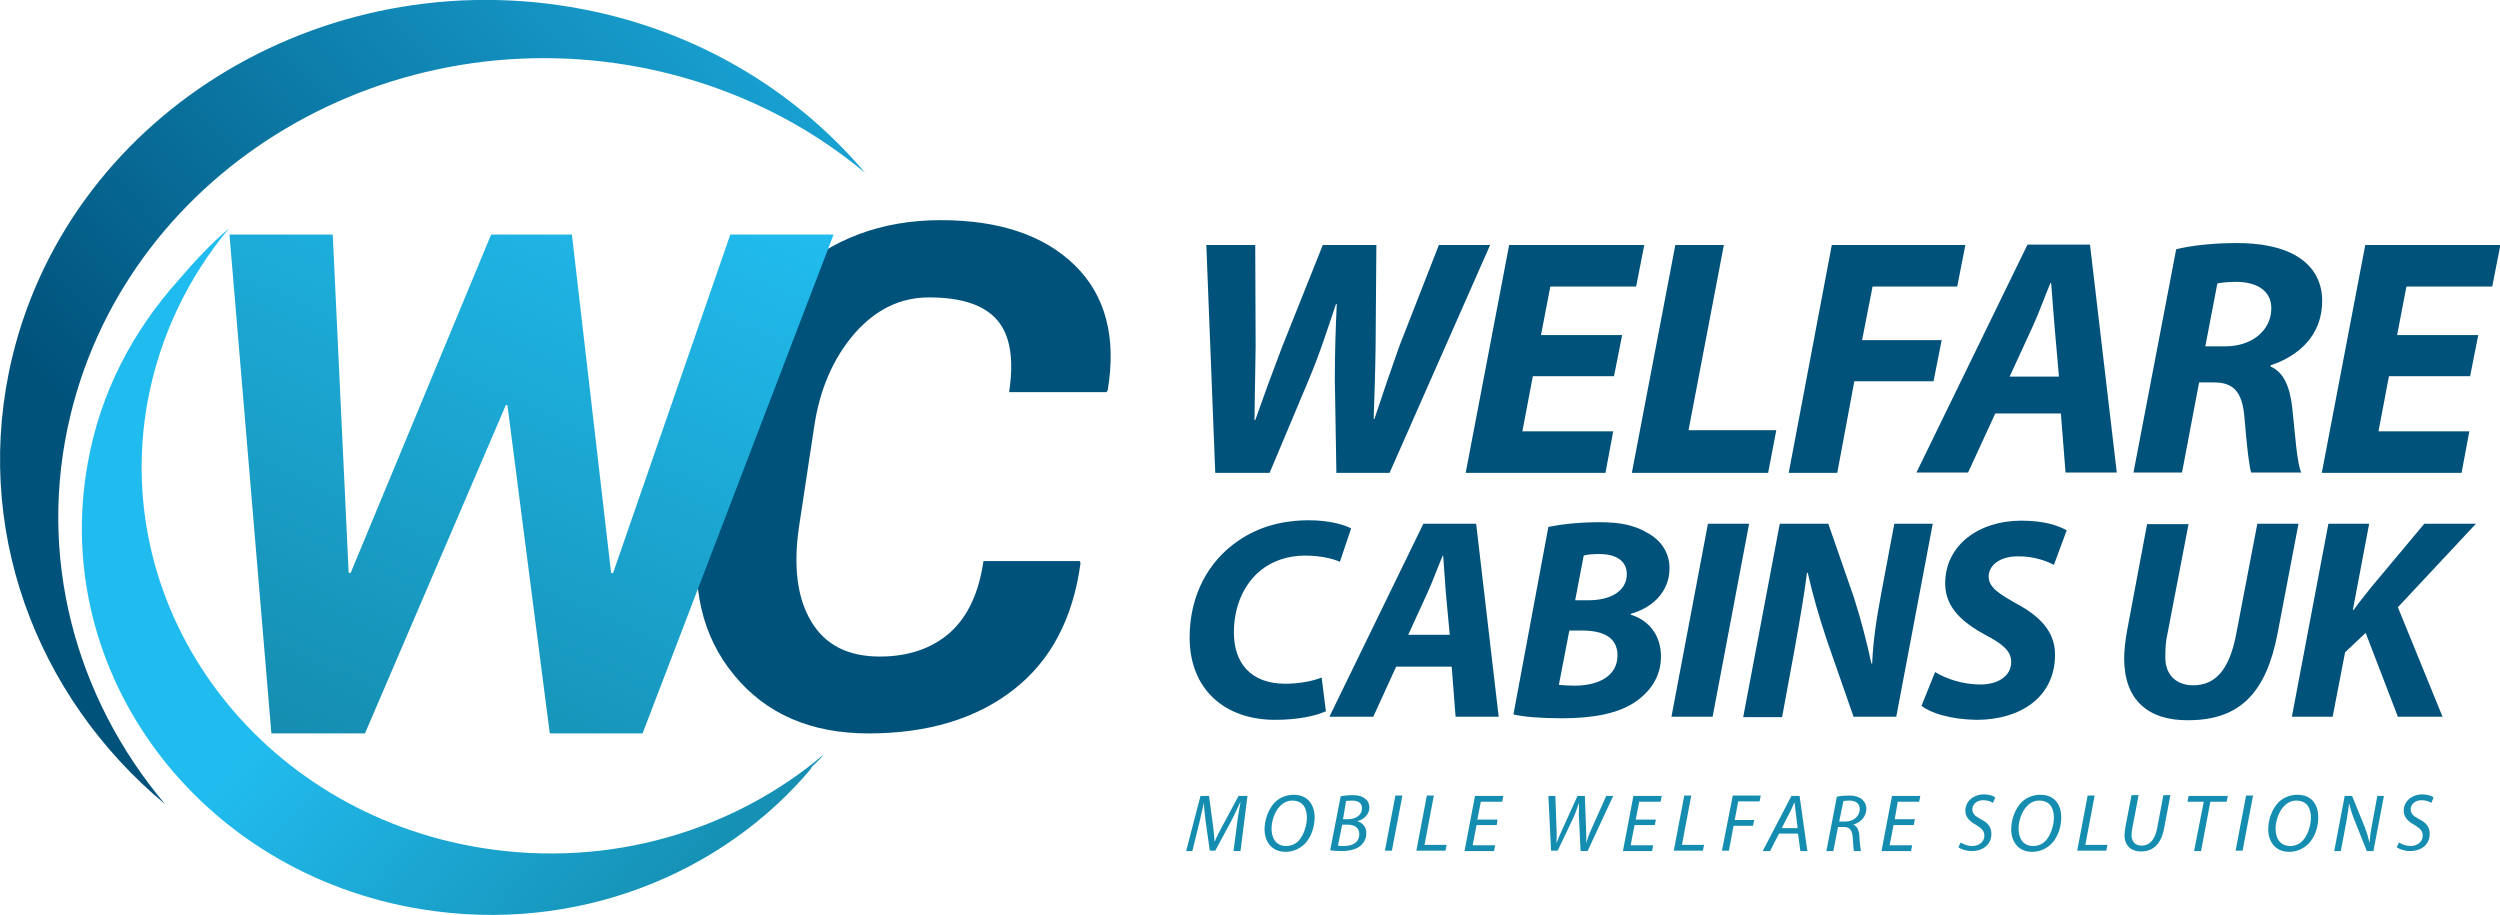
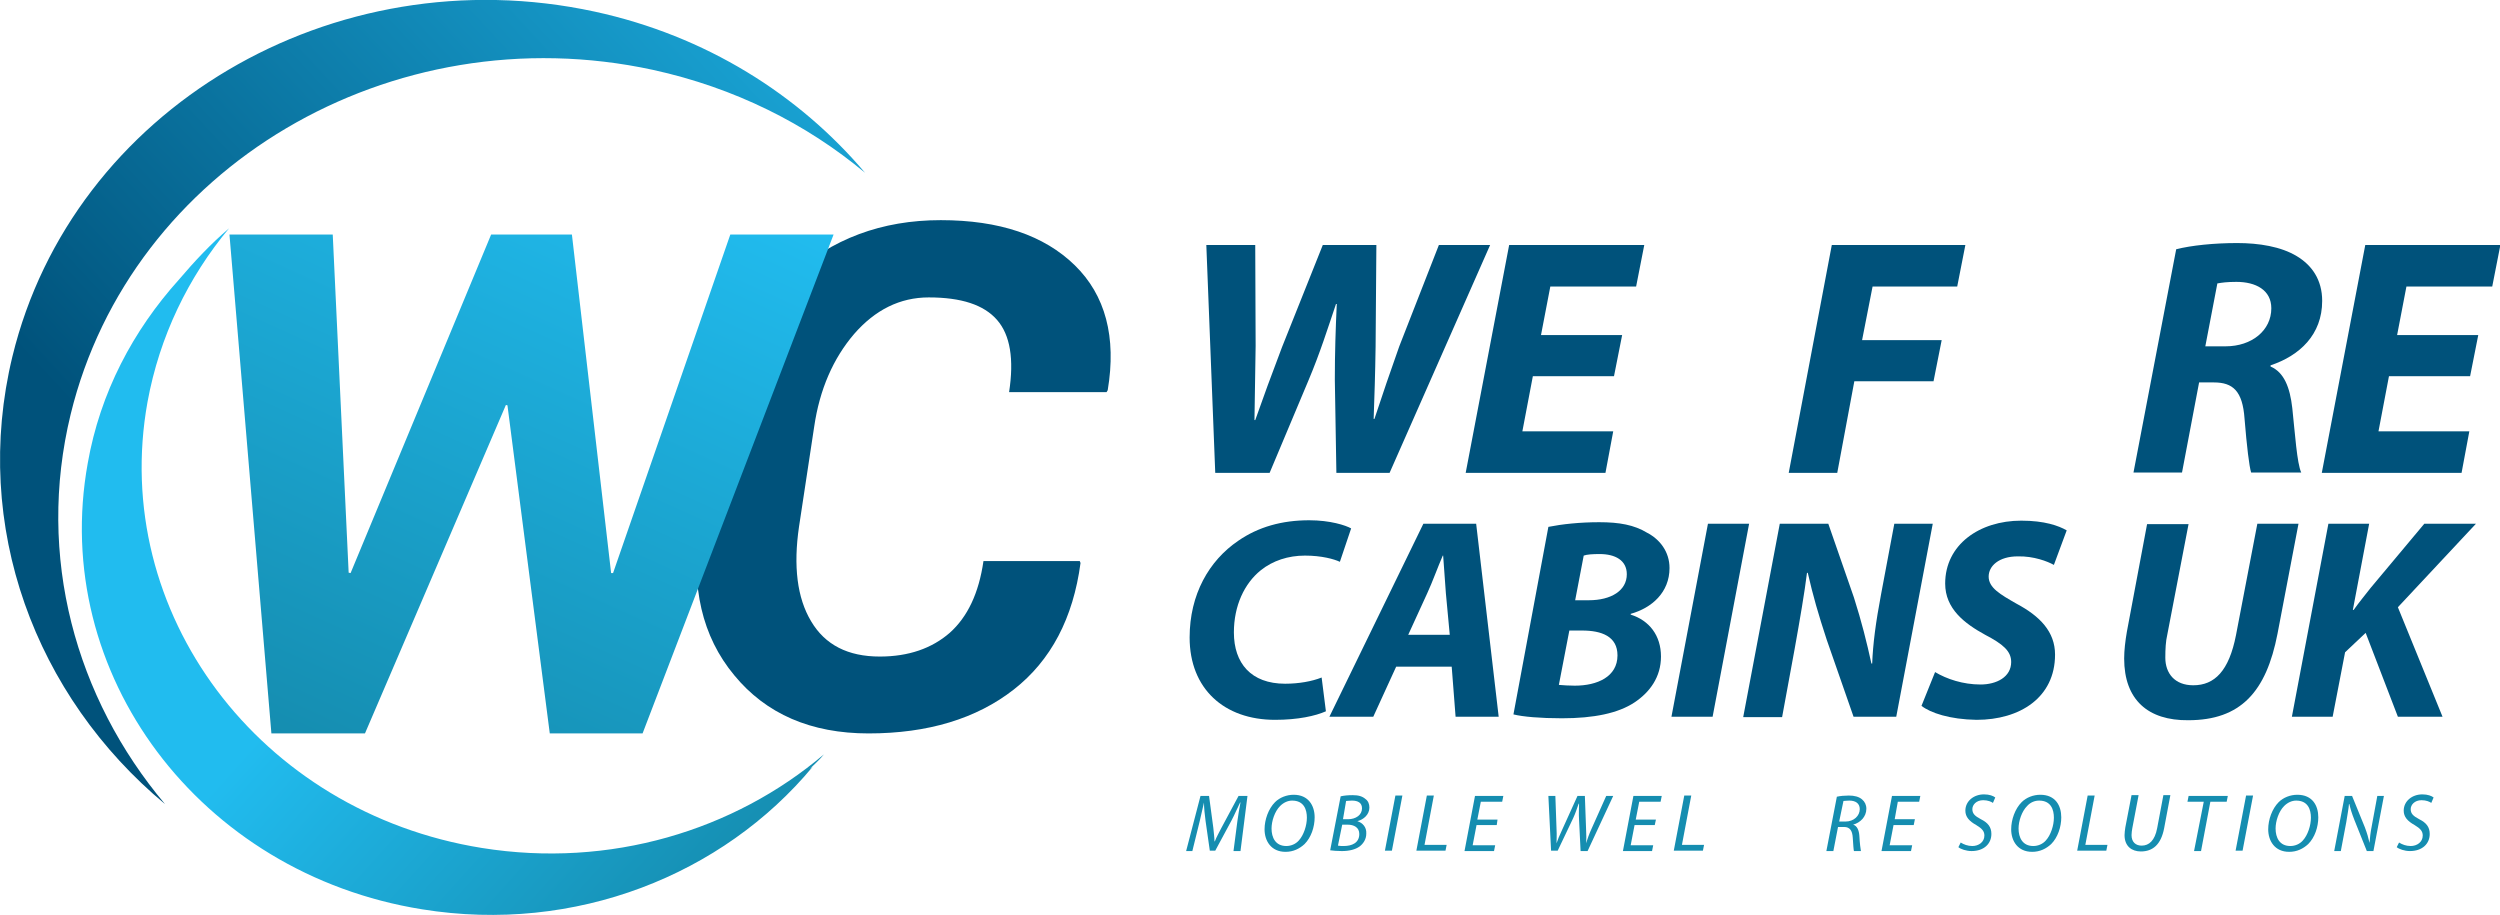
<svg xmlns="http://www.w3.org/2000/svg" version="1.1" id="Layer_1" x="0px" y="0px" viewBox="0 0 643.9 235.7" style="enable-background:new 0 0 643.9 235.7;" xml:space="preserve">
  <style type="text/css">
	.st0{fill:#00527B;}
	.st1{fill:#158DB0;}
	.st2{fill:url(#SVGID_1_);}
	.st3{fill:url(#SVGID_2_);}
	.st4{fill:url(#SVGID_3_);}
</style>
  <g>
    <g>
      <path class="st0" d="M313,121.8l-2.3-58.7h12.6l0.1,26c-0.1,7.1-0.2,13.9-0.3,19.1h0.2c2-5.7,4.2-11.7,6.9-18.8l10.5-26.3h13.8    l-0.2,26.2c-0.1,7.1-0.3,12.9-0.5,18.6h0.2c2-6.1,4.2-12.5,6.4-18.7l10.2-26.1h13.2l-25.9,58.7h-13.7l-0.4-24    c0-7,0.2-12.9,0.5-19.5h-0.2C342,84.5,340,90.9,337,98l-10,23.8H313z" />
      <path class="st0" d="M415.7,96.9h-20.9l-2.7,14.2h23.4l-2,10.7h-36l11.2-58.7h34.8l-2.1,10.7h-22.1l-2.4,12.5h20.9L415.7,96.9z" />
-       <path class="st0" d="M431.5,63.1h12.5l-9.1,47.7h22.6l-2.1,11h-35.1L431.5,63.1z" />
      <path class="st0" d="M471.8,63.1h34.4l-2.1,10.7h-21.8l-2.7,13.8h20.5L498,98.2h-20.4l-4.4,23.6h-12.5L471.8,63.1z" />
-       <path class="st0" d="M513.9,106.5l-7,15.2h-13.3l28.6-58.7h16.1l6.9,58.7h-13.2l-1.2-15.2H513.9z M530.3,97l-1.1-12.6    c-0.3-3.2-0.6-7.9-0.9-11.5h-0.2c-1.5,3.6-3.1,8.1-4.7,11.5L517.6,97H530.3z" />
      <path class="st0" d="M560.5,64.2c3.9-1,9.8-1.6,15.7-1.6c5.6,0,11.3,0.9,15.4,3.4c3.8,2.3,6.5,6,6.5,11.5    c0,8.7-5.8,14.1-13.3,16.6v0.3c3.5,1.5,5,5.4,5.6,10.7c0.7,6.5,1.2,14.2,2.3,16.6h-12.9c-0.5-1.6-1.1-6.6-1.7-13.9    c-0.5-7.1-3-9.3-7.9-9.3h-3.8l-4.4,23.2h-12.5L560.5,64.2z M568,89.2h5.2c6.8,0,11.8-4.1,11.8-9.8c0-4.7-4-6.8-9-6.8    c-2.4,0-3.8,0.2-4.9,0.4L568,89.2z" />
      <path class="st0" d="M636.2,96.9h-20.9l-2.7,14.2H636l-2,10.7h-36l11.2-58.7h34.8l-2.1,10.7h-22.1l-2.4,12.5h20.9L636.2,96.9z" />
      <path class="st0" d="M341.5,183.2c-2.7,1.2-7.2,2.2-13.1,2.2c-13.1,0-22-8-22-21.2c0-11.1,5-19.8,12.5-24.9    c5.2-3.6,11.3-5.3,18.3-5.3c5.4,0,9.4,1.3,10.8,2.1l-2.9,8.6c-1.5-0.7-4.7-1.6-9-1.6c-4.3,0-8.3,1.3-11.4,3.8    c-4.2,3.4-6.9,9.1-6.9,16c0,7.9,4.4,13.2,13.2,13.2c3.5,0,6.9-0.6,9.4-1.6L341.5,183.2z" />
      <path class="st0" d="M359.6,171.7l-5.9,12.9h-11.3l24.2-49.7h13.6l5.8,49.7h-11.1l-1-12.9H359.6z M373.4,163.5l-1-10.7    c-0.2-2.7-0.5-6.7-0.7-9.7h-0.1c-1.3,3-2.7,6.9-4,9.7l-4.9,10.7H373.4z" />
      <path class="st0" d="M398.8,135.7c3.5-0.7,8.1-1.2,13.1-1.2c5.2,0,9,0.7,12.3,2.7c3.3,1.7,5.8,4.9,5.8,9.1c0,6.3-4.6,10.3-10,11.8    v0.2c4.8,1.5,7.8,5.4,7.8,10.8c0,5.3-2.9,9.2-6.8,11.8c-4.2,2.8-10.5,4.1-18.7,4.1c-5.6,0-10.1-0.4-12.5-1L398.8,135.7z     M401.5,176.4c1.3,0.1,2.5,0.2,4.1,0.2c5.8,0,11-2.3,11-7.8c0-4.9-4.1-6.4-9.1-6.4h-3.3L401.5,176.4z M405.7,154.6h3.5    c5.8,0,9.8-2.5,9.8-6.7c0-3.6-3-5.2-7-5.2c-1.8,0-3.3,0.1-4.1,0.4L405.7,154.6z" />
      <path class="st0" d="M450.5,134.9l-9.4,49.7h-10.6l9.4-49.7H450.5z" />
      <path class="st0" d="M449,184.6l9.4-49.7h12.5l6.6,19c2,6.3,3.3,11.5,4.5,17h0.2c0.2-5.1,0.9-10.5,2.3-17.9l3.4-18.1h9.9    l-9.4,49.7h-11l-6.9-19.8c-2.2-6.7-3.5-11.2-4.9-17.3l-0.2,0.1c-0.6,4.9-1.8,11.9-3.2,19.7l-3.2,17.4H449z" />
      <path class="st0" d="M498.4,173.1c3,1.8,7.2,3.2,11.7,3.2c4.1,0,7.9-1.9,7.9-5.8c0-2.8-2.1-4.6-6.7-7c-5.3-2.9-10.3-6.7-10.3-13.2    c0-10,8.8-16.2,19.6-16.2c6,0,9.6,1.3,11.7,2.5l-3.3,8.9c-1.6-0.9-5.2-2.3-9.3-2.2c-4.9,0-7.5,2.5-7.5,5.2c0,2.9,3,4.6,7.2,7    c6,3.2,9.9,7.2,9.9,13.1c0,11.1-9.1,16.8-20.2,16.8c-6.9-0.1-11.9-1.8-14.2-3.6L498.4,173.1z" />
      <path class="st0" d="M563.7,134.9l-5.5,28.6c-0.4,1.7-0.5,3.7-0.5,5.9c0,4,2.4,7.1,7.2,7.1c5.5,0,9.2-3.7,11-12.9l5.5-28.7H592    l-5.4,28.3c-2.9,15-9.5,22.3-23,22.3c-10.3,0.1-16.5-5.2-16.5-15.9c0-2.1,0.3-4.6,0.7-6.9l5.2-27.7H563.7z" />
      <path class="st0" d="M599.7,134.9h10.5l-4.2,22.2h0.2c1.5-2.1,3-3.9,4.4-5.7l13.8-16.5h13.3l-20.1,21.5l11.5,28.2h-11.5l-8.3-21.6    l-5.3,5l-3.2,16.6h-10.5L599.7,134.9z" />
    </g>
    <g>
      <path class="st1" d="M317.7,219.2l1-7.7c0.2-1.4,0.5-3.4,0.8-4.8h-0.1c-0.7,1.4-1.4,3.1-2.2,4.6l-4.2,7.8h-1.4l-1.1-7.7    c-0.2-1.6-0.4-3.3-0.4-4.7h0c-0.3,1.3-0.8,3.5-1.1,4.8l-1.9,7.7h-1.6l3.7-14.2h2.2l1.1,8.2c0.1,1.2,0.3,2.5,0.3,3.5h0.1    c0.4-1.1,1.1-2.3,1.7-3.5l4.4-8.2h2.3l-1.8,14.2H317.7z" />
      <path class="st1" d="M338.6,210.5c0,2.5-0.9,5.2-2.6,6.9c-1.3,1.2-2.9,2-4.9,2c-3.7,0-5.4-2.8-5.4-5.8c0-2.5,1-5.3,2.7-7    c1.2-1.2,3-1.9,4.8-1.9C337,204.7,338.6,207.5,338.6,210.5z M329.7,207.6c-1.4,1.4-2.2,3.9-2.2,5.8c0,2.3,1,4.5,3.8,4.5    c1.2,0,2.4-0.5,3.2-1.4c1.3-1.4,2.1-3.9,2.1-5.9c0-2-0.7-4.4-3.8-4.4C331.7,206.2,330.6,206.7,329.7,207.6z" />
      <path class="st1" d="M345.3,205.1c0.9-0.2,1.9-0.3,3.1-0.3c1.5,0,2.5,0.3,3.3,1c0.7,0.5,1,1.3,1,2.2c0,1.8-1.5,3.1-3.1,3.5v0    c1.3,0.4,2.4,1.5,2.3,3.2c0,1.5-0.8,2.6-1.7,3.3c-1.1,0.8-2.7,1.2-4.6,1.2c-1.2,0-2.3-0.1-3-0.2L345.3,205.1z M344.6,217.8    c0.4,0.1,1,0.1,1.5,0.1c2.1,0,4-0.8,4-3.1c0-1.7-1.4-2.4-3-2.4h-1.4L344.6,217.8z M345.9,211h1.3c2,0,3.6-1.1,3.6-2.8    c0-1.4-1-2-2.6-2c-0.7,0-1.2,0.1-1.5,0.1L345.9,211z" />
      <path class="st1" d="M361.2,204.9l-2.7,14.2h-1.8l2.7-14.2H361.2z" />
      <path class="st1" d="M367.5,204.9h1.8l-2.4,12.7h5.7l-0.3,1.5h-7.5L367.5,204.9z" />
      <path class="st1" d="M385.5,212.5h-5.2l-1,5.2h5.8l-0.3,1.5h-7.6l2.7-14.2h7.3l-0.3,1.5h-5.5l-0.9,4.6h5.2L385.5,212.5z" />
      <path class="st1" d="M399.5,219.2l-0.7-14.2h1.8l0.3,8.5c0.1,1.8,0,2.8,0,3.7h0c0.3-0.9,0.7-1.9,1.5-3.6l3.9-8.6h1.9l0.3,8.2    c0.1,1.8,0.1,3.1,0,4h0c0.4-1.2,0.8-2.4,1.4-3.7l3.8-8.5h1.8l-6.6,14.2h-1.8l-0.4-8.1c-0.1-1.7,0-2.5,0-4.1h-0.1    c-0.5,1.4-0.8,2.4-1.4,3.7l-4,8.4H399.5z" />
      <path class="st1" d="M426.2,212.5h-5.2l-1,5.2h5.8l-0.3,1.5H418l2.7-14.2h7.3l-0.3,1.5h-5.5l-0.9,4.6h5.2L426.2,212.5z" />
      <path class="st1" d="M433.8,204.9h1.8l-2.4,12.7h5.7l-0.3,1.5h-7.5L433.8,204.9z" />
-       <path class="st1" d="M446.3,204.9h7.2l-0.3,1.5h-5.5l-0.9,4.8h5l-0.3,1.5h-5l-1.2,6.4h-1.8L446.3,204.9z" />
-       <path class="st1" d="M458.2,214.7l-2.3,4.5h-1.9l7.4-14.2h2.1l2,14.2h-1.8l-0.6-4.5H458.2z M463,213.3l-0.5-4.1    c-0.1-0.7-0.2-1.8-0.3-2.6h0c-0.4,0.8-0.7,1.7-1.2,2.6l-2.1,4.1H463z" />
      <path class="st1" d="M473.1,205.2c0.9-0.2,2-0.3,3.1-0.3c1.4,0,2.6,0.3,3.4,1c0.7,0.6,1.1,1.4,1.1,2.4c0,2.1-1.6,3.6-3.4,4.1l0,0    c1,0.3,1.5,1.4,1.6,2.9c0.1,2,0.3,3.3,0.4,3.9h-1.8c-0.1-0.3-0.2-1.8-0.3-3.4c-0.1-1.9-0.8-2.8-2.2-2.8h-1.6l-1.2,6.2h-1.8    L473.1,205.2z M473.7,211.6h1.6c2.2,0,3.7-1.5,3.7-3.2c0-1.5-1.1-2.2-2.7-2.2c-0.7,0-1.2,0.1-1.5,0.1L473.7,211.6z" />
      <path class="st1" d="M492.9,212.5h-5.2l-1,5.2h5.8l-0.3,1.5h-7.6l2.7-14.2h7.3l-0.3,1.5h-5.5L488,211h5.2L492.9,212.5z" />
      <path class="st1" d="M505,217c0.8,0.5,1.8,0.9,3,0.9c1.6,0,3.1-1,3.1-2.7c0-1.1-0.6-1.8-2.1-2.7c-1.8-1-2.8-2.1-2.8-3.7    c0-2.5,2.2-4.2,4.8-4.2c1.4,0,2.4,0.4,2.9,0.8l-0.6,1.4c-0.4-0.3-1.3-0.7-2.5-0.7c-1.8,0-2.8,1.2-2.8,2.3c0,1.2,0.7,1.8,2.2,2.6    c1.8,0.9,2.7,2,2.7,3.8c0,2.5-1.9,4.4-5.1,4.4c-1.4,0-2.8-0.5-3.4-1L505,217z" />
      <path class="st1" d="M530.9,210.5c0,2.5-0.9,5.2-2.6,6.9c-1.3,1.2-2.9,2-4.9,2c-3.7,0-5.4-2.8-5.4-5.8c0-2.5,1-5.3,2.7-7    c1.2-1.2,3-1.9,4.8-1.9C529.4,204.7,530.9,207.5,530.9,210.5z M522.1,207.6c-1.4,1.4-2.2,3.9-2.2,5.8c0,2.3,1,4.5,3.8,4.5    c1.2,0,2.4-0.5,3.2-1.4c1.3-1.4,2.1-3.9,2.1-5.9c0-2-0.7-4.4-3.8-4.4C524,206.2,522.9,206.7,522.1,207.6z" />
      <path class="st1" d="M537.7,204.9h1.8l-2.4,12.7h5.7l-0.3,1.5H535L537.7,204.9z" />
      <path class="st1" d="M550.8,204.9l-1.6,8.4c-0.1,0.6-0.2,1.2-0.2,1.8c0,1.8,1.1,2.7,2.6,2.7c1.9,0,3.4-1.3,4-4.5l1.6-8.5h1.8    l-1.6,8.5c-0.8,4.2-2.9,6-6,6c-2.3,0-4.2-1.3-4.2-4.2c0-0.6,0.1-1.3,0.2-2l1.6-8.3H550.8z" />
      <path class="st1" d="M567.6,206.5h-4.2l0.3-1.5h10.1l-0.3,1.5h-4.2l-2.4,12.7h-1.8L567.6,206.5z" />
      <path class="st1" d="M580.3,204.9l-2.7,14.2h-1.8l2.7-14.2H580.3z" />
      <path class="st1" d="M597.1,210.5c0,2.5-0.9,5.2-2.6,6.9c-1.3,1.2-2.9,2-4.9,2c-3.7,0-5.4-2.8-5.4-5.8c0-2.5,1-5.3,2.7-7    c1.2-1.2,3-1.9,4.8-1.9C595.6,204.7,597.1,207.5,597.1,210.5z M588.3,207.6c-1.4,1.4-2.2,3.9-2.2,5.8c0,2.3,1,4.5,3.8,4.5    c1.2,0,2.4-0.5,3.2-1.4c1.3-1.4,2.1-3.9,2.1-5.9c0-2-0.7-4.4-3.8-4.4C590.3,206.2,589.2,206.7,588.3,207.6z" />
      <path class="st1" d="M601.2,219.2l2.7-14.2h1.9l3.3,8.1c0.6,1.6,0.9,2.7,1.2,4l0,0c0.1-1.3,0.2-2.5,0.6-4.5l1.4-7.6h1.7l-2.7,14.2    h-1.7l-3.2-8c-0.7-1.8-1-2.8-1.3-4.1l-0.1,0c-0.1,1.3-0.4,2.7-0.7,4.7l-1.4,7.4H601.2z" />
      <path class="st1" d="M617.9,217c0.8,0.5,1.8,0.9,3,0.9c1.6,0,3.1-1,3.1-2.7c0-1.1-0.6-1.8-2.1-2.7c-1.8-1-2.8-2.1-2.8-3.7    c0-2.5,2.2-4.2,4.8-4.2c1.4,0,2.4,0.4,2.9,0.8l-0.6,1.4c-0.4-0.3-1.3-0.7-2.5-0.7c-1.8,0-2.8,1.2-2.8,2.3c0,1.2,0.7,1.8,2.2,2.6    c1.8,0.9,2.7,2,2.7,3.8c0,2.5-1.9,4.4-5.1,4.4c-1.4,0-2.8-0.5-3.4-1L617.9,217z" />
    </g>
    <g>
      <path class="st0" d="M278.1,144.5l0.2,0.5c-1.9,14.2-7.6,25.1-17.2,32.6c-9.6,7.5-22.1,11.3-37.4,11.3c-14.8,0-26.4-5-34.6-15    c-8.3-10-11.2-22.8-9-38.3l3.9-25.5c2.4-16.2,8.9-29.2,19.6-38.9c10.6-9.7,23.5-14.5,38.7-14.5c15.1,0,26.6,3.9,34.5,11.6    c7.9,7.7,10.8,18.5,8.5,32.2l-0.3,0.5h-25.1c1.3-8.5,0.3-14.7-3.1-18.6c-3.4-3.9-9.2-5.8-17.6-5.8c-7.4,0-13.8,3.2-19.2,9.4    c-5.4,6.3-8.9,14.3-10.3,23.9l-3.9,25.7c-1.5,10.2-0.5,18.4,3.1,24.4c3.6,6.1,9.5,9.1,17.7,9.1c7.4,0,13.4-2.1,18-6.1    c4.6-4.1,7.5-10.2,8.7-18.5H278.1z" />
      <g>
        <linearGradient id="SVGID_1_" gradientUnits="userSpaceOnUse" x1="153.742" y1="32.853" x2="81.028" y2="193.895">
          <stop offset="0" style="stop-color:#21BCEF" />
          <stop offset="1" style="stop-color:#158DB0" />
        </linearGradient>
        <path class="st2" d="M157.4,147.6h0.5l30.2-87.2h26.6l-49.2,128.5h-23.9l-10.9-84.5l-0.4-0.1l-36.3,84.6H69.9L59.1,60.4h26.6     l4.1,87.1l0.5,0.1l36.2-87.2h20.8L157.4,147.6z" />
        <g>
          <linearGradient id="SVGID_2_" gradientUnits="userSpaceOnUse" x1="265.808" y1="-69.45" x2="65.857" y2="93.648" gradientTransform="matrix(0.998 -6.240000e-02 6.240000e-02 0.998 -34.254 35.729)">
            <stop offset="0" style="stop-color:#21BCEF" />
            <stop offset="1" style="stop-color:#00527B" />
          </linearGradient>
          <path class="st3" d="M18.2,106.7C33.7,43.1,100.8,3.4,168.2,18c21,4.6,39.5,13.9,54.6,26.5c-17-20.1-41-35.3-69.6-41.5      C85.8-11.6,18.7,28.1,3.2,91.8c-10.6,43.8,5.9,87.5,39.3,115.3C19.5,179.8,9.3,143.3,18.2,106.7z" />
          <linearGradient id="SVGID_3_" gradientUnits="userSpaceOnUse" x1="138.178" y1="104.379" x2="213.46" y2="192.992" gradientTransform="matrix(0.991 -0.134 0.134 0.991 -60.457 78.248)">
            <stop offset="0" style="stop-color:#21BCEF" />
            <stop offset="1" style="stop-color:#158DB0" />
          </linearGradient>
          <path class="st4" d="M212.2,194.3c-23.1,19.6-55.1,29.4-88.1,24.1c-57.3-9.2-95.9-60.7-86.1-114.9C41.1,86.6,48.5,71.4,59,58.8      c-4.7,4-8.9,8.5-12.9,13.2c-11.8,13.1-20.3,29.1-23.5,47.3c-9.8,54.2,28.8,105.7,86.1,114.9c39.5,6.4,77.5-8.9,100.6-36.7      c-0.2,0.2-0.6,0.4-0.8,0.6C209.7,196.9,211.1,195.7,212.2,194.3z" />
        </g>
      </g>
    </g>
  </g>
</svg>